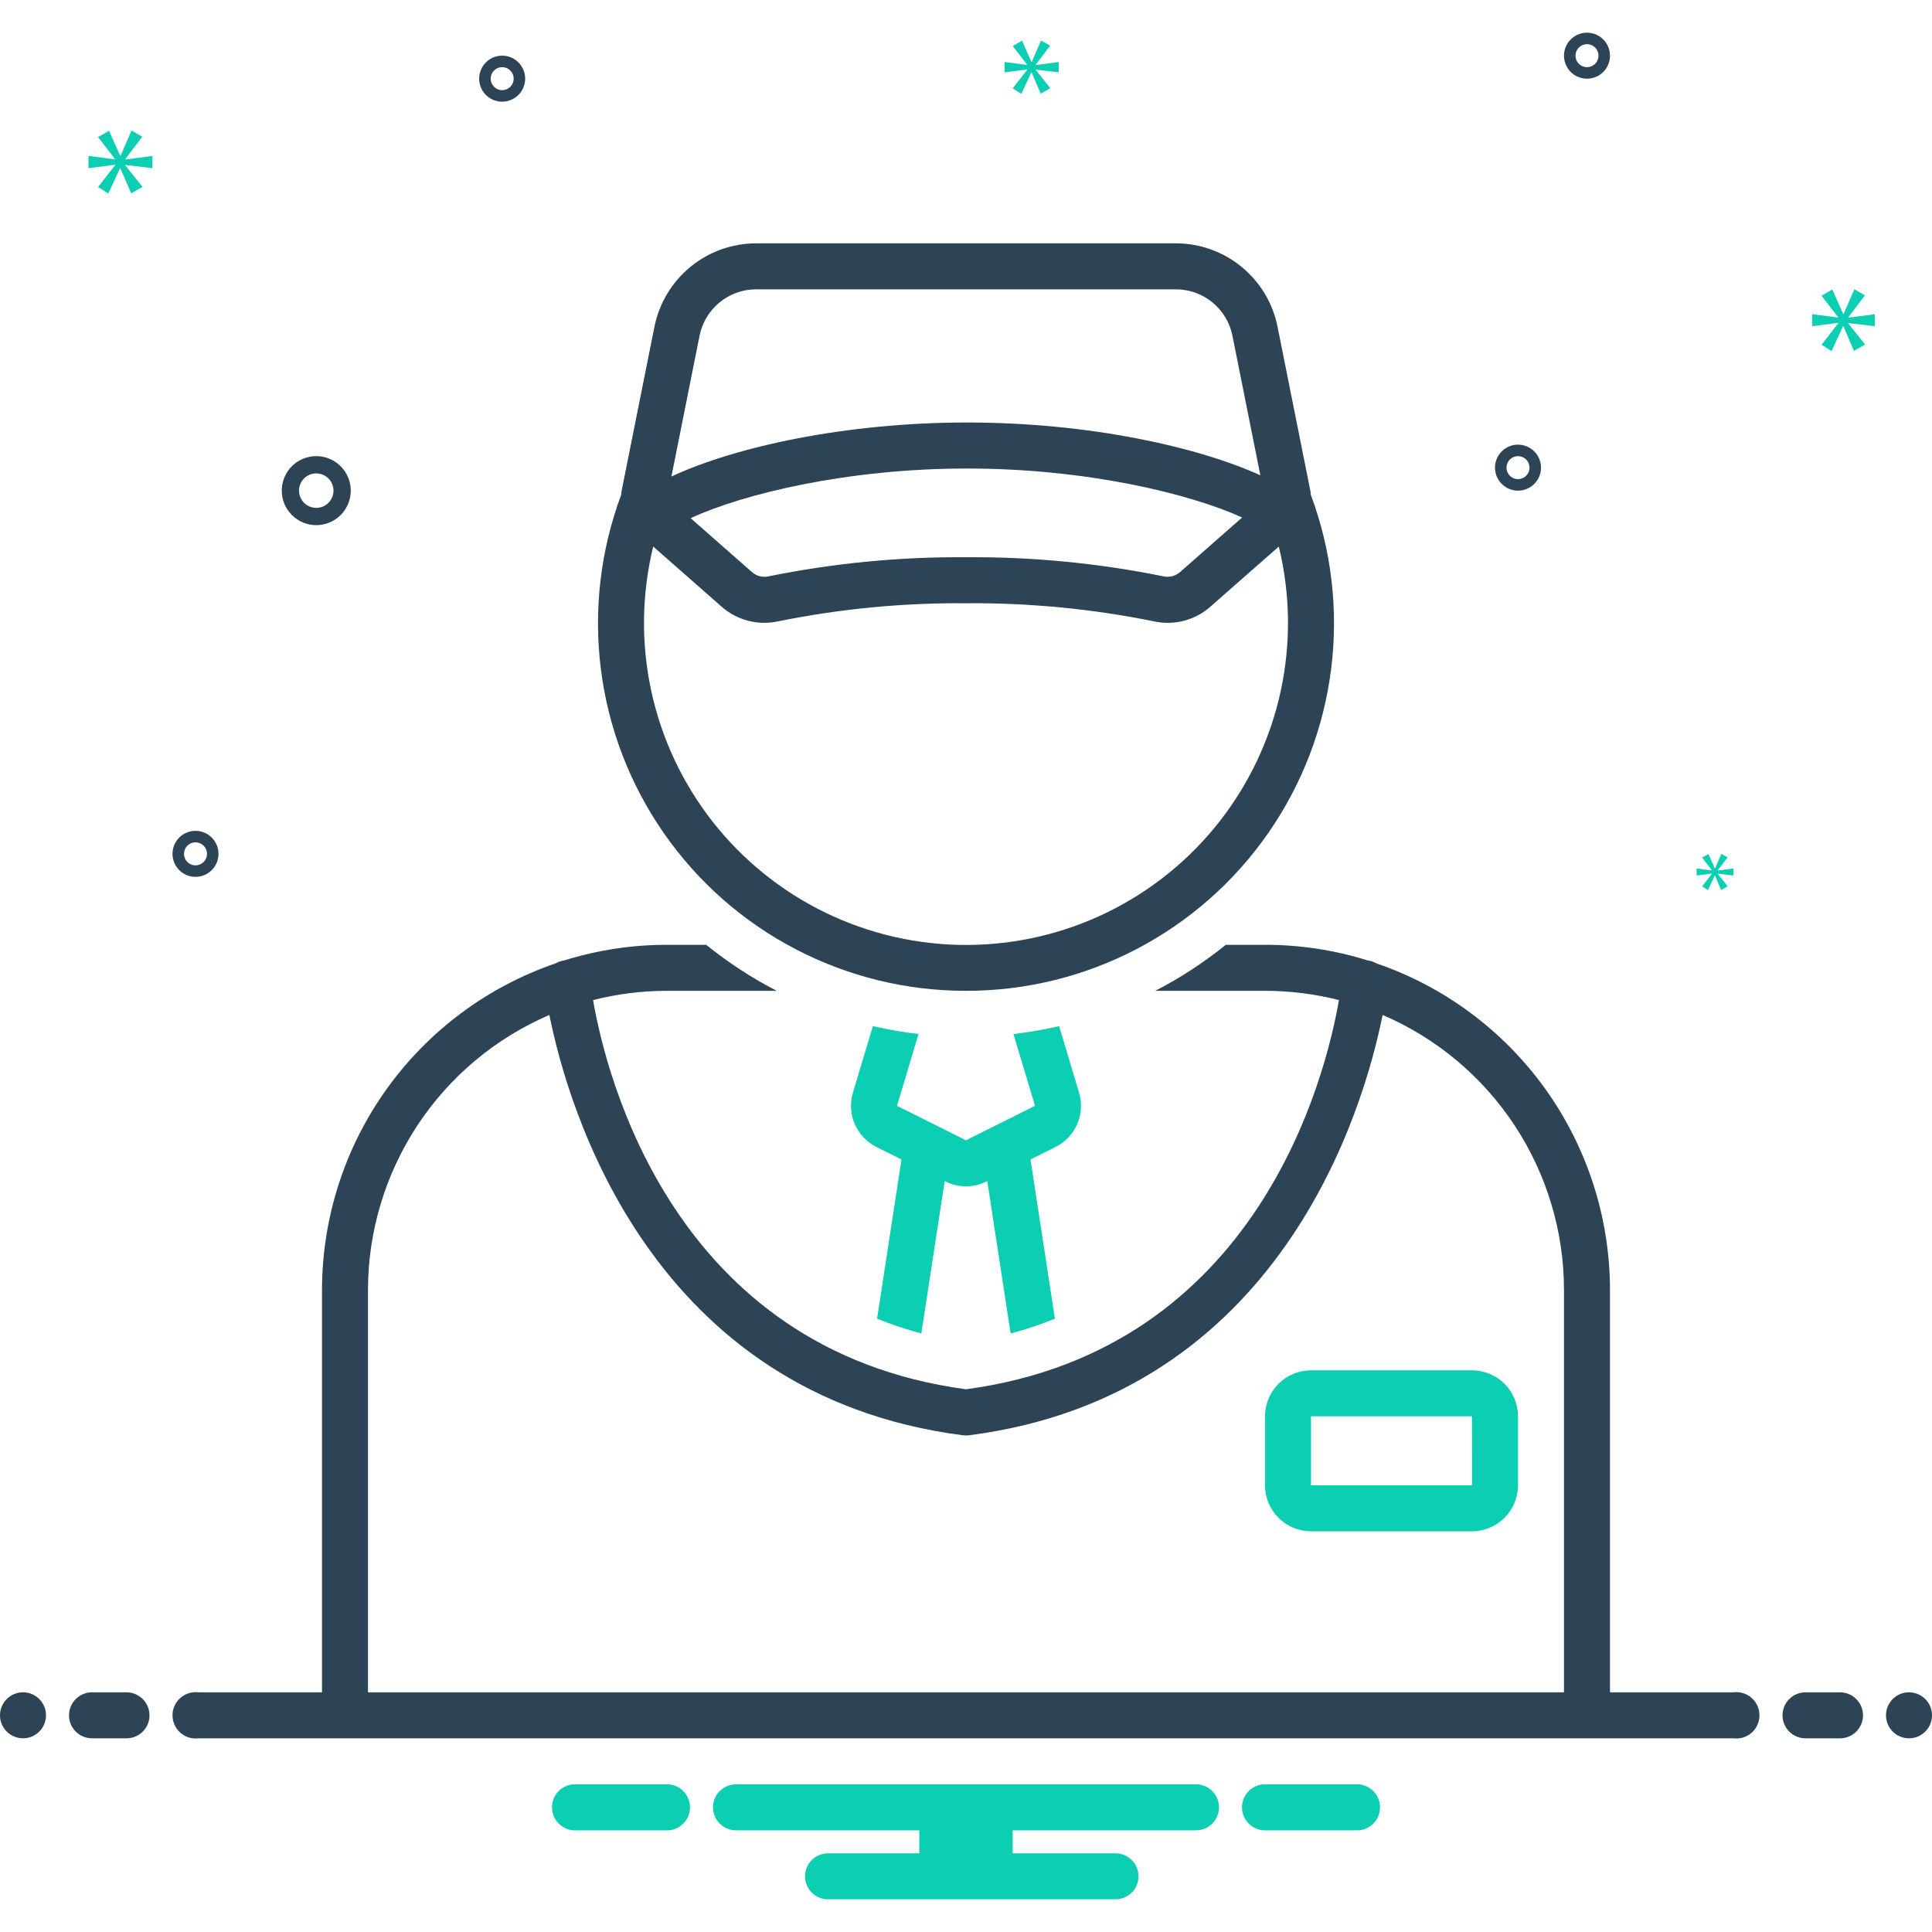
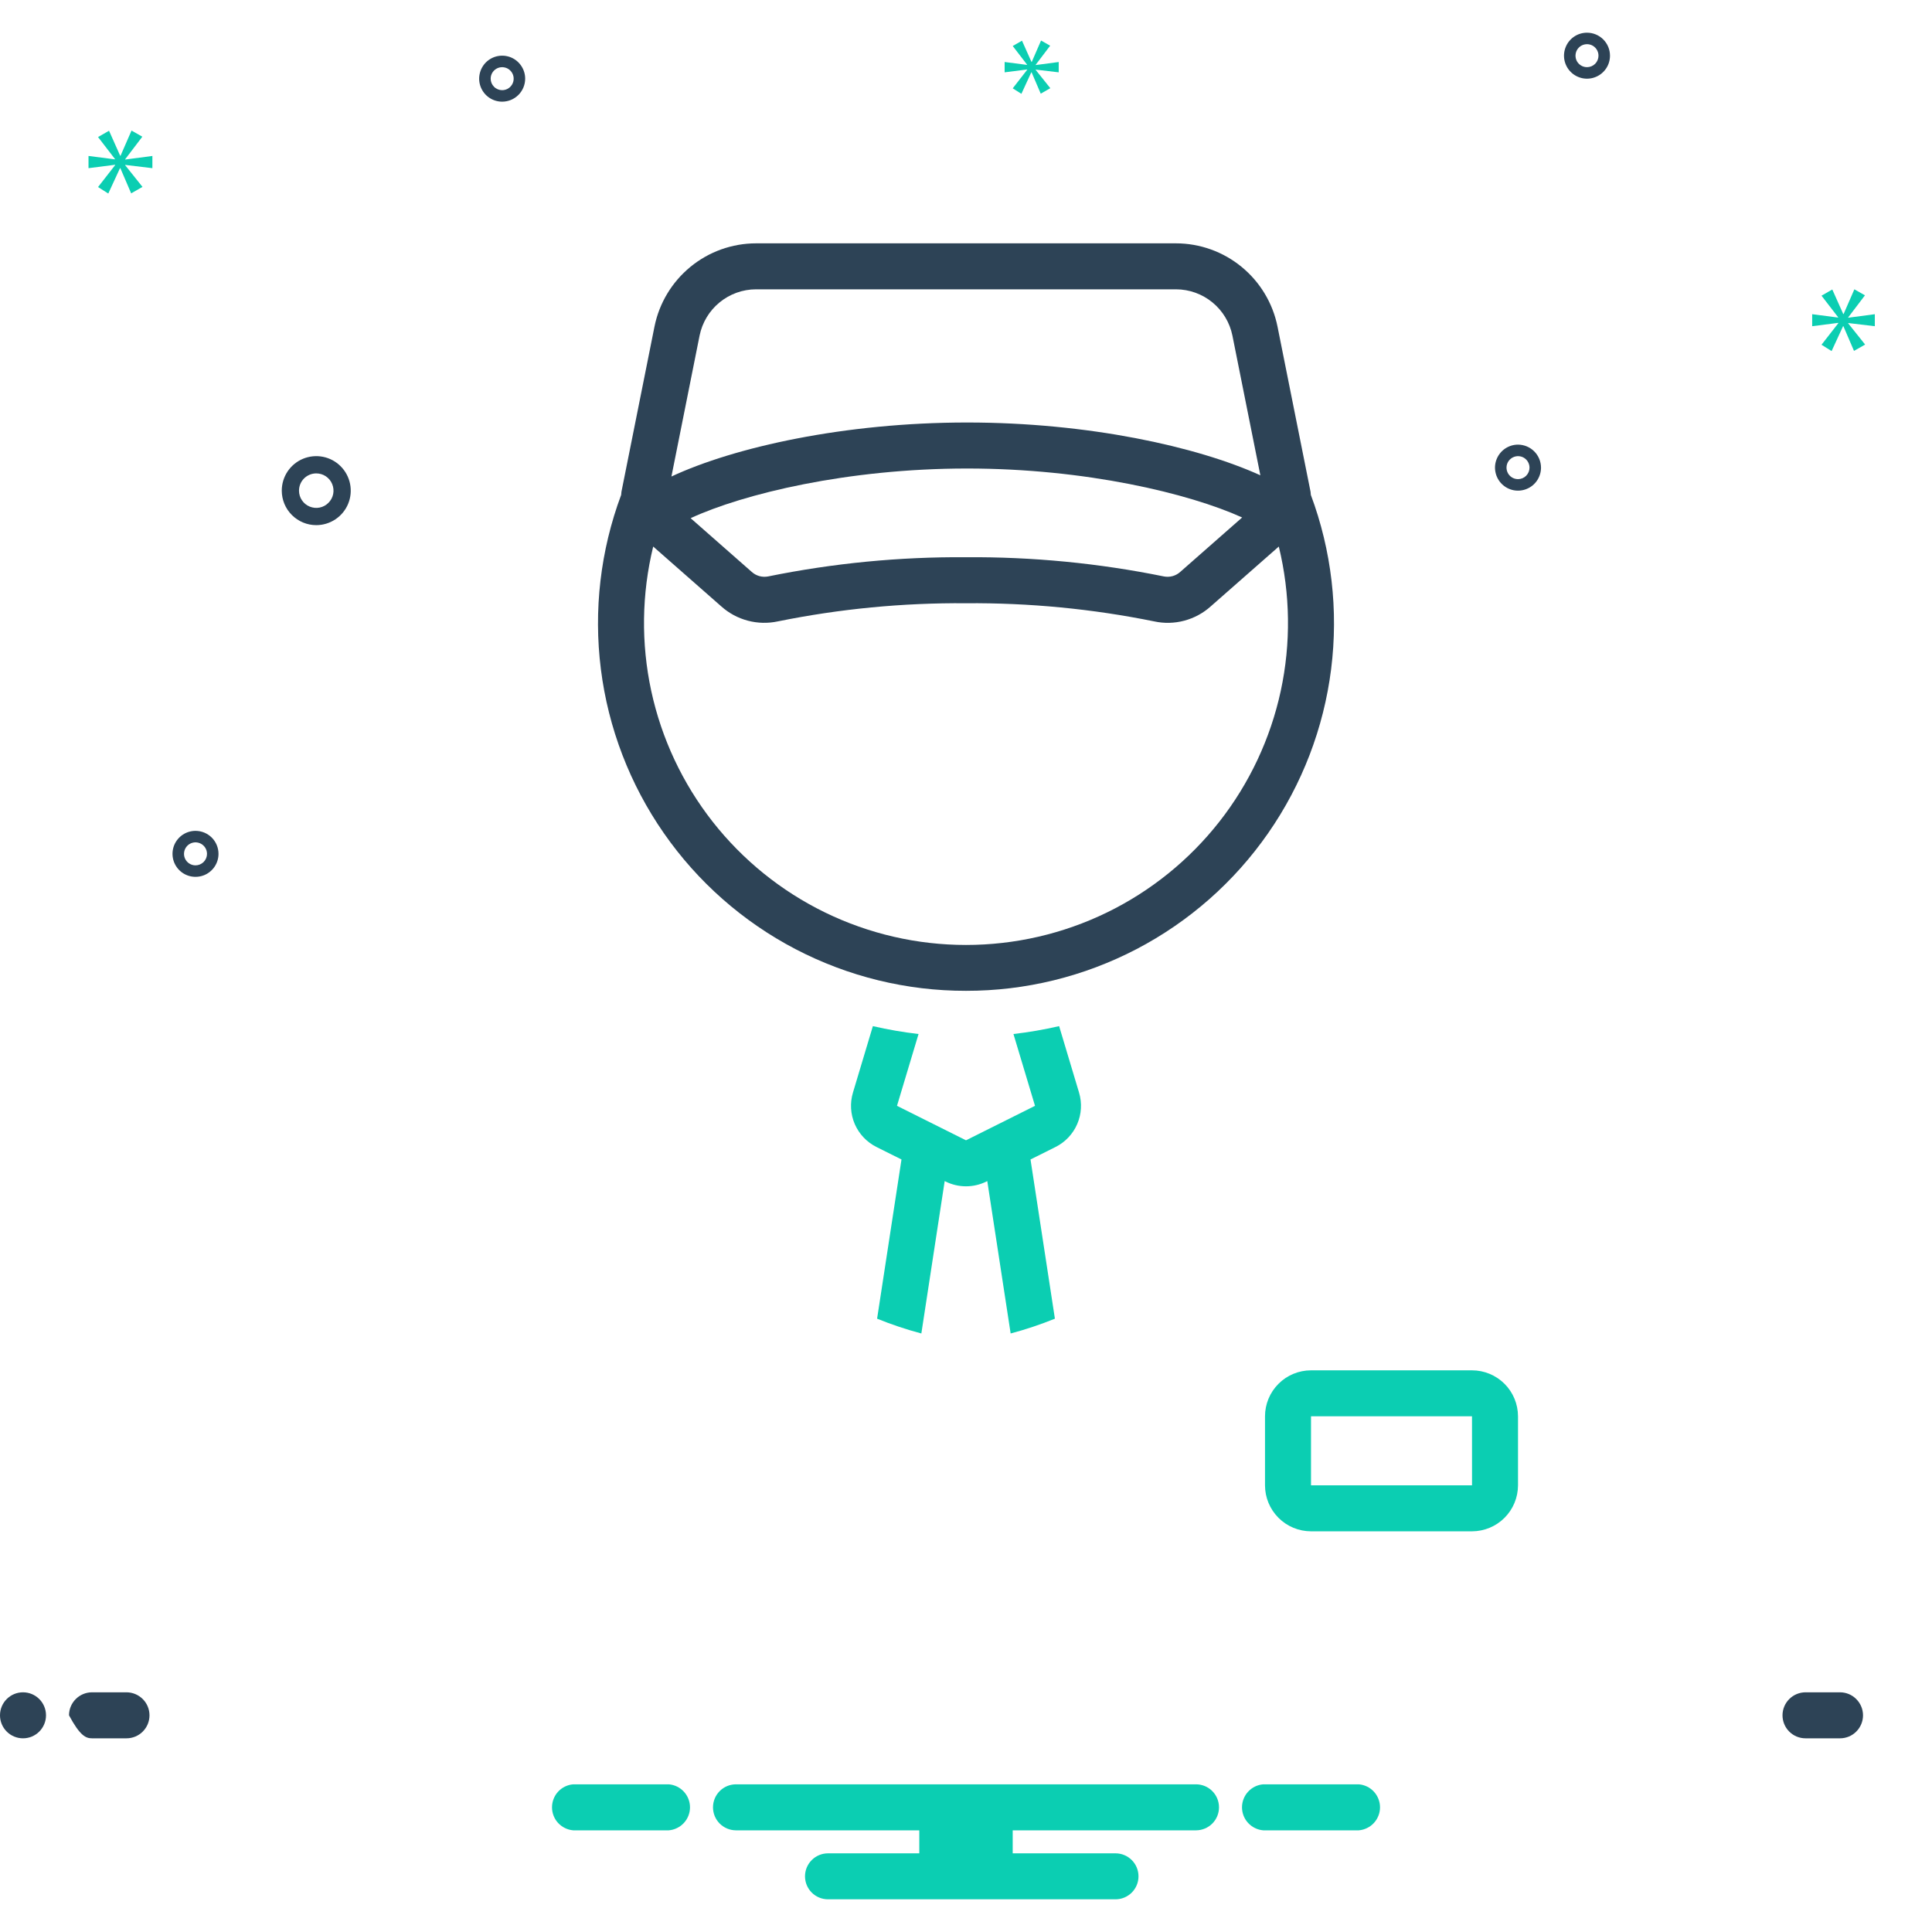
<svg xmlns="http://www.w3.org/2000/svg" width="64" height="64" viewBox="0 0 64 64" fill="none">
  <g clip-path="url(#clip0_406_2677)">
    <path d="M0.762 57.584C1.183 57.584 1.524 57.243 1.524 56.822C1.524 56.401 1.183 56.06 0.762 56.06C0.341 56.06 0 56.401 0 56.822C0 57.243 0.341 57.584 0.762 57.584Z" fill="#2D4356" />
-     <path d="M4.19 56.06H3.048C2.845 56.06 2.652 56.141 2.509 56.284C2.366 56.427 2.286 56.62 2.286 56.822C2.286 57.025 2.366 57.218 2.509 57.361C2.652 57.504 2.845 57.584 3.048 57.584H4.19C4.392 57.584 4.586 57.504 4.729 57.361C4.872 57.218 4.952 57.025 4.952 56.822C4.952 56.62 4.872 56.427 4.729 56.284C4.586 56.141 4.392 56.06 4.19 56.06Z" fill="#2D4356" />
+     <path d="M4.19 56.06H3.048C2.845 56.06 2.652 56.141 2.509 56.284C2.366 56.427 2.286 56.62 2.286 56.822C2.652 57.504 2.845 57.584 3.048 57.584H4.19C4.392 57.584 4.586 57.504 4.729 57.361C4.872 57.218 4.952 57.025 4.952 56.822C4.952 56.62 4.872 56.427 4.729 56.284C4.586 56.141 4.392 56.06 4.19 56.06Z" fill="#2D4356" />
    <path d="M45.011 59.108H41.846C41.655 59.123 41.476 59.21 41.346 59.351C41.215 59.493 41.143 59.678 41.143 59.87C41.143 60.062 41.215 60.247 41.346 60.388C41.476 60.529 41.655 60.616 41.846 60.632H45.011C45.203 60.616 45.382 60.529 45.512 60.388C45.642 60.247 45.715 60.062 45.715 59.87C45.715 59.678 45.642 59.493 45.512 59.351C45.382 59.21 45.203 59.123 45.011 59.108Z" fill="#0BCEB2" />
    <path d="M22.154 59.108H18.989C18.797 59.123 18.619 59.21 18.488 59.351C18.358 59.493 18.286 59.678 18.286 59.87C18.286 60.062 18.358 60.247 18.488 60.388C18.619 60.529 18.797 60.616 18.989 60.632H22.154C22.345 60.616 22.524 60.529 22.654 60.388C22.785 60.247 22.857 60.062 22.857 59.87C22.857 59.678 22.785 59.493 22.654 59.351C22.524 59.21 22.345 59.123 22.154 59.108Z" fill="#0BCEB2" />
    <path d="M39.619 59.108H24.381C24.179 59.108 23.985 59.188 23.842 59.331C23.699 59.474 23.619 59.668 23.619 59.87C23.619 60.072 23.699 60.266 23.842 60.409C23.985 60.551 24.179 60.632 24.381 60.632H30.453V61.394H27.429C27.227 61.394 27.033 61.474 26.89 61.617C26.747 61.76 26.667 61.953 26.667 62.156C26.667 62.358 26.747 62.551 26.89 62.694C27.033 62.837 27.227 62.917 27.429 62.917H36.953C37.154 62.917 37.348 62.837 37.491 62.694C37.634 62.551 37.714 62.358 37.714 62.156C37.714 61.953 37.634 61.76 37.491 61.617C37.348 61.474 37.154 61.394 36.953 61.394H33.547V60.632H39.619C39.821 60.632 40.015 60.551 40.158 60.409C40.301 60.266 40.381 60.072 40.381 59.87C40.381 59.668 40.301 59.474 40.158 59.331C40.015 59.188 39.821 59.108 39.619 59.108Z" fill="#0BCEB2" />
    <path d="M32 32.822C33.967 32.825 35.905 32.35 37.648 31.441C39.392 30.531 40.889 29.212 42.011 27.597C43.134 25.982 43.849 24.12 44.095 22.169C44.341 20.217 44.111 18.235 43.423 16.393C43.422 16.359 43.419 16.325 43.414 16.292L42.319 10.817C42.162 10.04 41.741 9.342 41.129 8.84C40.516 8.337 39.749 8.062 38.957 8.061H25.043C24.251 8.062 23.484 8.337 22.871 8.84C22.259 9.342 21.838 10.04 21.681 10.817L20.586 16.292C20.581 16.325 20.578 16.359 20.577 16.393C19.89 18.235 19.659 20.217 19.905 22.169C20.151 24.12 20.866 25.982 21.989 27.597C23.111 29.212 24.608 30.531 26.352 31.441C28.095 32.35 30.033 32.825 32 32.822ZM23.175 11.115C23.263 10.684 23.496 10.296 23.837 10.017C24.177 9.738 24.603 9.585 25.043 9.584H38.957C39.397 9.585 39.823 9.738 40.163 10.017C40.504 10.296 40.737 10.684 40.825 11.115L41.751 15.745C39.648 14.789 36.036 13.996 32.038 13.996C27.982 13.996 24.328 14.811 22.242 15.785L23.175 11.115ZM41.148 17.142L39.102 18.941C39.029 19.008 38.941 19.057 38.846 19.084C38.751 19.11 38.651 19.114 38.554 19.095C36.398 18.656 34.201 18.443 32 18.459C29.799 18.443 27.603 18.656 25.446 19.095C25.349 19.114 25.249 19.11 25.154 19.084C25.059 19.057 24.971 19.008 24.898 18.941L22.878 17.165C24.618 16.361 28.07 15.52 32.038 15.52C35.965 15.52 39.389 16.345 41.148 17.142ZM21.638 18.105L23.892 20.086C24.143 20.311 24.444 20.474 24.77 20.56C25.096 20.647 25.438 20.655 25.768 20.584C27.819 20.168 29.907 19.967 32 19.983C34.093 19.967 36.181 20.168 38.232 20.584C38.562 20.656 38.904 20.648 39.23 20.561C39.556 20.474 39.857 20.312 40.108 20.086L42.362 18.105C42.745 19.675 42.767 21.311 42.426 22.891C42.084 24.471 41.388 25.952 40.39 27.223C39.392 28.494 38.118 29.522 36.665 30.229C35.211 30.936 33.616 31.303 32 31.303C30.384 31.303 28.789 30.936 27.335 30.229C25.882 29.522 24.608 28.494 23.61 27.223C22.612 25.952 21.916 24.471 21.574 22.891C21.233 21.311 21.255 19.675 21.638 18.105Z" fill="#2D4356" />
    <path d="M48.762 45.394H43.429C43.025 45.394 42.637 45.555 42.352 45.84C42.066 46.126 41.905 46.513 41.905 46.917V49.203C41.905 49.607 42.066 49.994 42.352 50.28C42.637 50.566 43.025 50.726 43.429 50.727H48.762C49.166 50.726 49.553 50.566 49.839 50.28C50.125 49.994 50.285 49.607 50.286 49.203V46.917C50.285 46.513 50.125 46.126 49.839 45.84C49.553 45.555 49.166 45.394 48.762 45.394ZM43.429 49.203V46.917H48.762L48.763 49.203H43.429Z" fill="#0BCEB2" />
    <path d="M35.745 36.194L35.085 33.992C34.586 34.107 34.081 34.194 33.572 34.253L34.286 36.632L32 37.774L29.714 36.632L30.428 34.253C29.919 34.194 29.414 34.107 28.915 33.992L28.255 36.194C28.152 36.537 28.173 36.907 28.315 37.236C28.458 37.565 28.712 37.834 29.033 37.995L29.863 38.409L29.055 43.683C29.533 43.877 30.023 44.041 30.521 44.173L31.294 39.125L31.319 39.137C31.53 39.243 31.763 39.298 32 39.298C32.236 39.298 32.47 39.243 32.681 39.137L32.705 39.125L33.479 44.173C33.977 44.041 34.467 43.877 34.945 43.683L34.137 38.409L34.967 37.995C35.288 37.834 35.542 37.565 35.684 37.236C35.827 36.907 35.848 36.537 35.745 36.194Z" fill="#0BCEB2" />
    <path d="M60.953 56.06H59.81C59.608 56.06 59.414 56.141 59.271 56.284C59.128 56.427 59.048 56.62 59.048 56.822C59.048 57.025 59.128 57.218 59.271 57.361C59.414 57.504 59.608 57.584 59.81 57.584H60.953C61.155 57.584 61.349 57.504 61.491 57.361C61.634 57.218 61.715 57.025 61.715 56.822C61.715 56.62 61.634 56.427 61.491 56.284C61.349 56.141 61.155 56.06 60.953 56.06Z" fill="#2D4356" />
-     <path d="M63.238 57.584C63.659 57.584 64 57.243 64 56.822C64 56.401 63.659 56.06 63.238 56.06C62.817 56.06 62.476 56.401 62.476 56.822C62.476 57.243 62.817 57.584 63.238 57.584Z" fill="#2D4356" />
-     <path d="M57.418 56.06H53.333V42.727C53.33 40.342 52.582 38.018 51.194 36.078C49.805 34.139 47.846 32.682 45.589 31.911C45.501 31.86 45.405 31.828 45.304 31.815C44.204 31.471 43.057 31.297 41.905 31.298H40.606C39.881 31.884 39.099 32.395 38.27 32.822H41.905C42.731 32.822 43.554 32.925 44.354 33.129C43.916 35.661 41.678 44.721 32 46.022C22.321 44.721 20.084 35.66 19.646 33.129C20.446 32.925 21.269 32.822 22.095 32.822H25.729C24.901 32.395 24.119 31.884 23.393 31.298H22.095C20.943 31.297 19.797 31.471 18.697 31.814C18.596 31.827 18.498 31.86 18.41 31.911C16.154 32.683 14.194 34.14 12.806 36.079C11.418 38.018 10.67 40.342 10.667 42.727V56.06H6.582C6.474 56.046 6.364 56.055 6.259 56.087C6.155 56.119 6.058 56.173 5.976 56.245C5.894 56.317 5.828 56.406 5.783 56.505C5.738 56.605 5.714 56.713 5.714 56.822C5.714 56.931 5.738 57.039 5.783 57.139C5.828 57.239 5.894 57.328 5.976 57.4C6.058 57.472 6.155 57.526 6.259 57.557C6.364 57.589 6.474 57.598 6.582 57.584H57.418C57.526 57.598 57.636 57.589 57.741 57.557C57.845 57.526 57.942 57.472 58.024 57.4C58.106 57.328 58.172 57.239 58.217 57.139C58.262 57.039 58.285 56.931 58.285 56.822C58.285 56.713 58.262 56.605 58.217 56.505C58.172 56.406 58.106 56.317 58.024 56.245C57.942 56.173 57.845 56.119 57.741 56.087C57.636 56.055 57.526 56.046 57.418 56.06ZM12.19 56.06V42.727C12.193 40.788 12.763 38.892 13.831 37.274C14.899 35.656 16.417 34.386 18.199 33.622C18.82 36.717 21.557 46.218 31.903 47.546C31.967 47.554 32.033 47.554 32.097 47.546C42.443 46.218 45.18 36.717 45.801 33.622C47.583 34.386 49.101 35.656 50.169 37.274C51.237 38.892 51.807 40.788 51.809 42.727V56.06H12.19Z" fill="#2D4356" />
    <path d="M10.476 17.396C10.702 17.396 10.923 17.329 11.111 17.203C11.299 17.078 11.446 16.899 11.532 16.691C11.619 16.482 11.641 16.252 11.597 16.03C11.553 15.809 11.444 15.605 11.284 15.445C11.125 15.285 10.921 15.176 10.699 15.132C10.478 15.088 10.248 15.111 10.039 15.197C9.83 15.284 9.652 15.43 9.526 15.618C9.401 15.806 9.334 16.027 9.334 16.253C9.334 16.556 9.454 16.847 9.669 17.061C9.883 17.275 10.173 17.396 10.476 17.396ZM10.476 15.682C10.589 15.682 10.7 15.715 10.794 15.778C10.888 15.841 10.961 15.93 11.004 16.035C11.047 16.139 11.059 16.254 11.037 16.365C11.015 16.476 10.96 16.577 10.88 16.657C10.8 16.737 10.699 16.792 10.588 16.814C10.477 16.836 10.362 16.824 10.258 16.781C10.153 16.738 10.064 16.665 10.001 16.571C9.938 16.477 9.905 16.366 9.905 16.253C9.905 16.102 9.965 15.956 10.072 15.849C10.18 15.742 10.325 15.682 10.476 15.682Z" fill="#2D4356" />
    <path d="M50.286 14.729C50.135 14.729 49.988 14.774 49.862 14.858C49.737 14.942 49.64 15.061 49.582 15.2C49.524 15.339 49.509 15.492 49.539 15.64C49.568 15.788 49.641 15.924 49.747 16.03C49.854 16.137 49.989 16.209 50.137 16.239C50.285 16.268 50.438 16.253 50.577 16.195C50.717 16.138 50.836 16.04 50.919 15.915C51.003 15.789 51.048 15.642 51.048 15.491C51.047 15.289 50.967 15.096 50.824 14.953C50.681 14.81 50.488 14.73 50.286 14.729ZM50.286 15.872C50.211 15.872 50.137 15.85 50.074 15.808C50.011 15.766 49.963 15.707 49.934 15.637C49.905 15.568 49.898 15.491 49.912 15.417C49.927 15.343 49.963 15.275 50.017 15.222C50.07 15.169 50.138 15.133 50.212 15.118C50.285 15.103 50.362 15.111 50.432 15.139C50.501 15.168 50.561 15.217 50.603 15.28C50.644 15.342 50.667 15.416 50.667 15.491C50.667 15.592 50.627 15.689 50.555 15.761C50.484 15.832 50.387 15.872 50.286 15.872Z" fill="#2D4356" />
    <path d="M6.476 27.523C6.326 27.523 6.178 27.568 6.053 27.651C5.928 27.735 5.83 27.854 5.772 27.993C5.715 28.133 5.7 28.286 5.729 28.433C5.758 28.581 5.831 28.717 5.938 28.824C6.044 28.93 6.18 29.003 6.328 29.032C6.475 29.061 6.629 29.046 6.768 28.989C6.907 28.931 7.026 28.833 7.11 28.708C7.193 28.583 7.238 28.436 7.238 28.285C7.238 28.083 7.158 27.889 7.015 27.746C6.872 27.604 6.678 27.523 6.476 27.523ZM6.476 28.666C6.401 28.666 6.327 28.643 6.265 28.602C6.202 28.56 6.153 28.5 6.124 28.431C6.095 28.361 6.088 28.284 6.103 28.21C6.117 28.137 6.154 28.069 6.207 28.015C6.26 27.962 6.328 27.926 6.402 27.911C6.476 27.896 6.552 27.904 6.622 27.933C6.692 27.962 6.751 28.011 6.793 28.073C6.835 28.136 6.857 28.209 6.857 28.285C6.857 28.386 6.817 28.483 6.746 28.554C6.674 28.625 6.577 28.666 6.476 28.666Z" fill="#2D4356" />
    <path d="M52.572 1.083C52.421 1.083 52.273 1.127 52.148 1.211C52.023 1.295 51.925 1.414 51.868 1.553C51.81 1.692 51.795 1.845 51.824 1.993C51.854 2.141 51.926 2.277 52.033 2.383C52.139 2.49 52.275 2.562 52.423 2.592C52.571 2.621 52.724 2.606 52.863 2.548C53.002 2.491 53.121 2.393 53.205 2.268C53.289 2.142 53.333 1.995 53.333 1.844C53.333 1.642 53.253 1.449 53.11 1.306C52.967 1.163 52.773 1.083 52.572 1.083ZM52.572 2.225C52.496 2.225 52.422 2.203 52.36 2.161C52.297 2.119 52.248 2.06 52.219 1.99C52.191 1.921 52.183 1.844 52.198 1.77C52.212 1.696 52.249 1.628 52.302 1.575C52.355 1.522 52.423 1.485 52.497 1.471C52.571 1.456 52.648 1.464 52.717 1.492C52.787 1.521 52.846 1.57 52.888 1.633C52.93 1.695 52.952 1.769 52.952 1.844C52.952 1.945 52.912 2.042 52.841 2.114C52.769 2.185 52.672 2.225 52.572 2.225Z" fill="#2D4356" />
    <path d="M17.397 2.606C17.397 2.455 17.352 2.308 17.268 2.183C17.185 2.058 17.066 1.96 16.927 1.902C16.787 1.845 16.634 1.829 16.486 1.859C16.338 1.888 16.203 1.961 16.096 2.067C15.99 2.174 15.917 2.31 15.888 2.458C15.858 2.605 15.873 2.758 15.931 2.898C15.989 3.037 16.086 3.156 16.212 3.24C16.337 3.323 16.484 3.368 16.635 3.368C16.837 3.368 17.031 3.287 17.173 3.145C17.316 3.002 17.397 2.808 17.397 2.606ZM16.254 2.606C16.254 2.531 16.276 2.457 16.318 2.394C16.36 2.332 16.42 2.283 16.489 2.254C16.559 2.225 16.635 2.218 16.709 2.233C16.783 2.247 16.851 2.283 16.904 2.337C16.958 2.39 16.994 2.458 17.009 2.532C17.023 2.606 17.016 2.682 16.987 2.752C16.958 2.822 16.909 2.881 16.847 2.923C16.784 2.965 16.71 2.987 16.635 2.987C16.534 2.987 16.437 2.947 16.366 2.875C16.294 2.804 16.254 2.707 16.254 2.606Z" fill="#2D4356" />
    <path d="M4.148 5.273L4.715 4.528L4.357 4.325L3.993 5.159H3.981L3.612 4.331L3.248 4.54L3.808 5.267V5.279L2.932 5.166V5.571L3.814 5.458V5.47L3.248 6.196L3.587 6.411L3.975 5.571H3.987L4.345 6.405L4.72 6.191L4.148 5.475V5.463L5.048 5.571V5.166L4.148 5.285V5.273Z" fill="#0BCEB2" />
-     <path d="M56.71 28.944L56.384 29.363L56.58 29.487L56.803 29.003H56.81L57.016 29.483L57.232 29.359L56.903 28.948V28.941L57.421 29.003V28.769L56.903 28.838V28.831L57.229 28.402L57.023 28.285L56.813 28.765H56.806L56.594 28.289L56.384 28.409L56.707 28.828V28.834L56.202 28.769V29.003L56.71 28.937V28.944Z" fill="#0BCEB2" />
    <path d="M62.106 10.806V10.408L61.224 10.525V10.514L61.779 9.783L61.428 9.584L61.072 10.402H61.06L60.697 9.59L60.34 9.795L60.89 10.508V10.52L60.031 10.408V10.806L60.896 10.695V10.707L60.34 11.42L60.674 11.63L61.054 10.806H61.065L61.416 11.624L61.785 11.414L61.224 10.712V10.701L62.106 10.806Z" fill="#0BCEB2" />
    <path d="M34.309 2.145L34.788 1.514L34.486 1.343L34.179 2.049H34.168L33.855 1.348L33.548 1.524L34.022 2.14V2.15L33.28 2.054V2.396L34.027 2.301V2.311L33.548 2.926L33.835 3.108L34.163 2.396H34.173L34.476 3.103L34.793 2.921L34.309 2.316V2.306L35.071 2.396V2.054L34.309 2.155V2.145Z" fill="#0BCEB2" />
  </g>
  <defs>
    <clipPath id="clip0_406_2677">
      <rect width="64" height="64" fill="white" />
    </clipPath>
  </defs>
</svg>